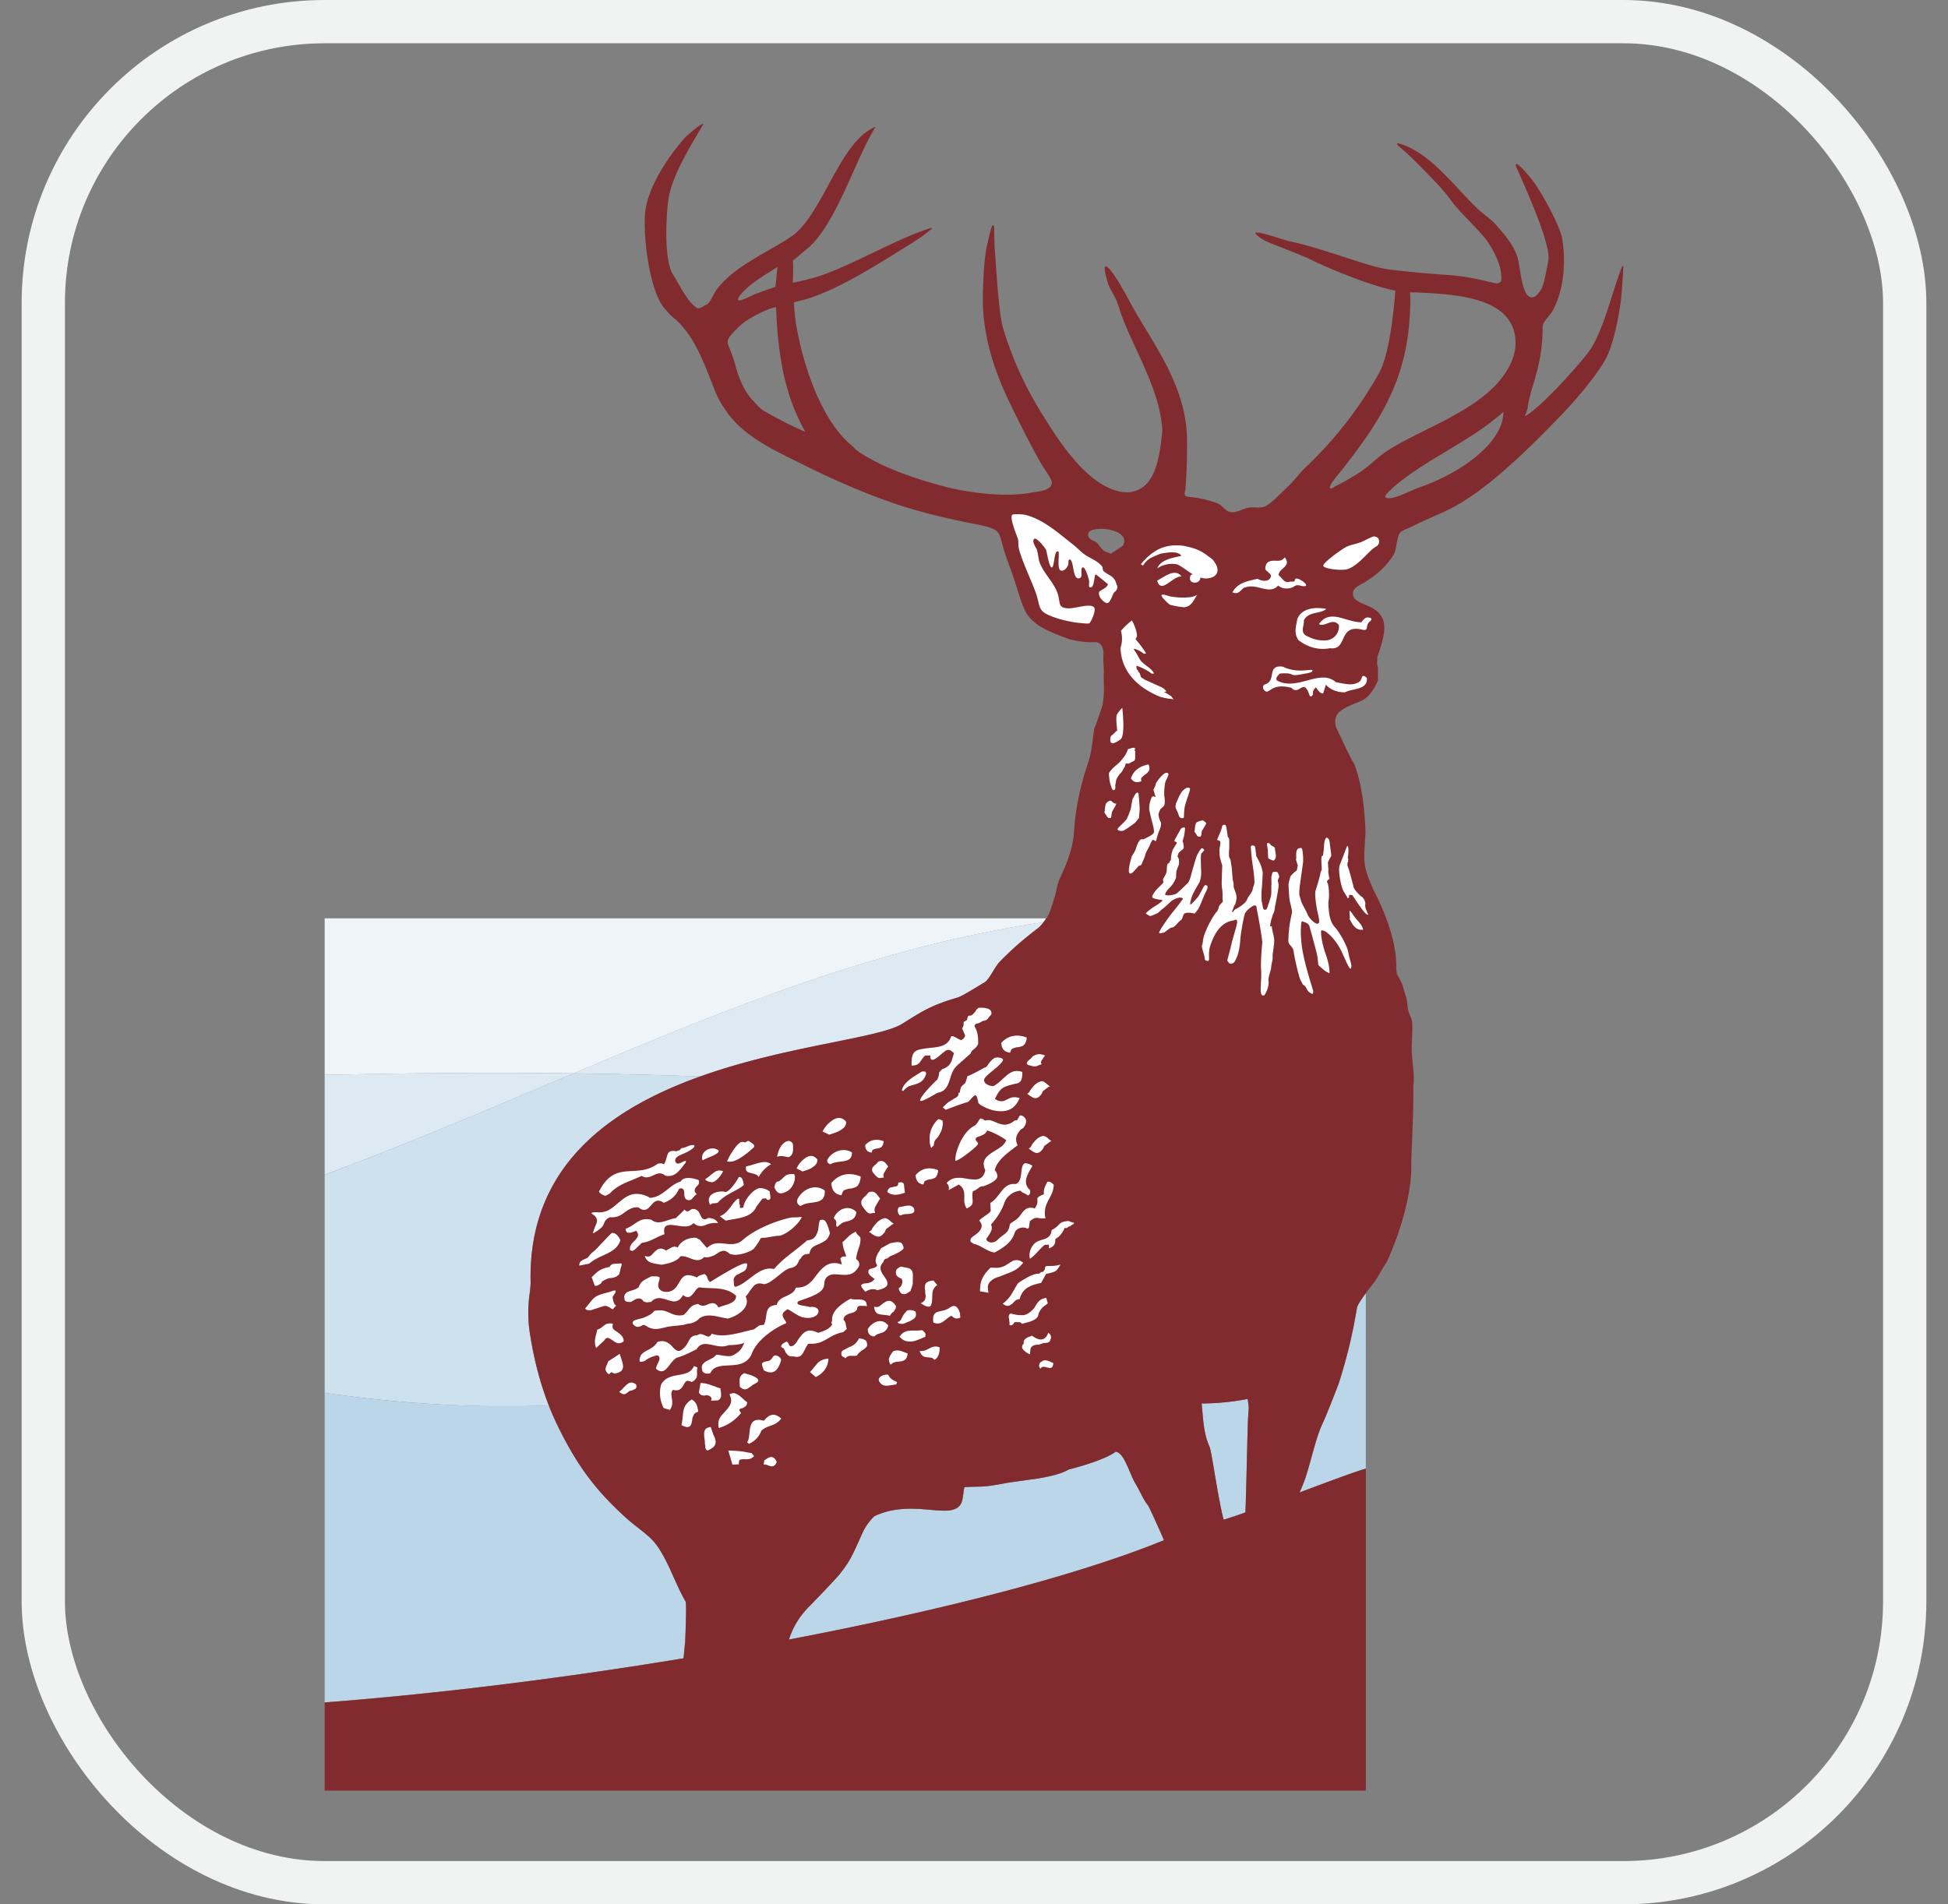
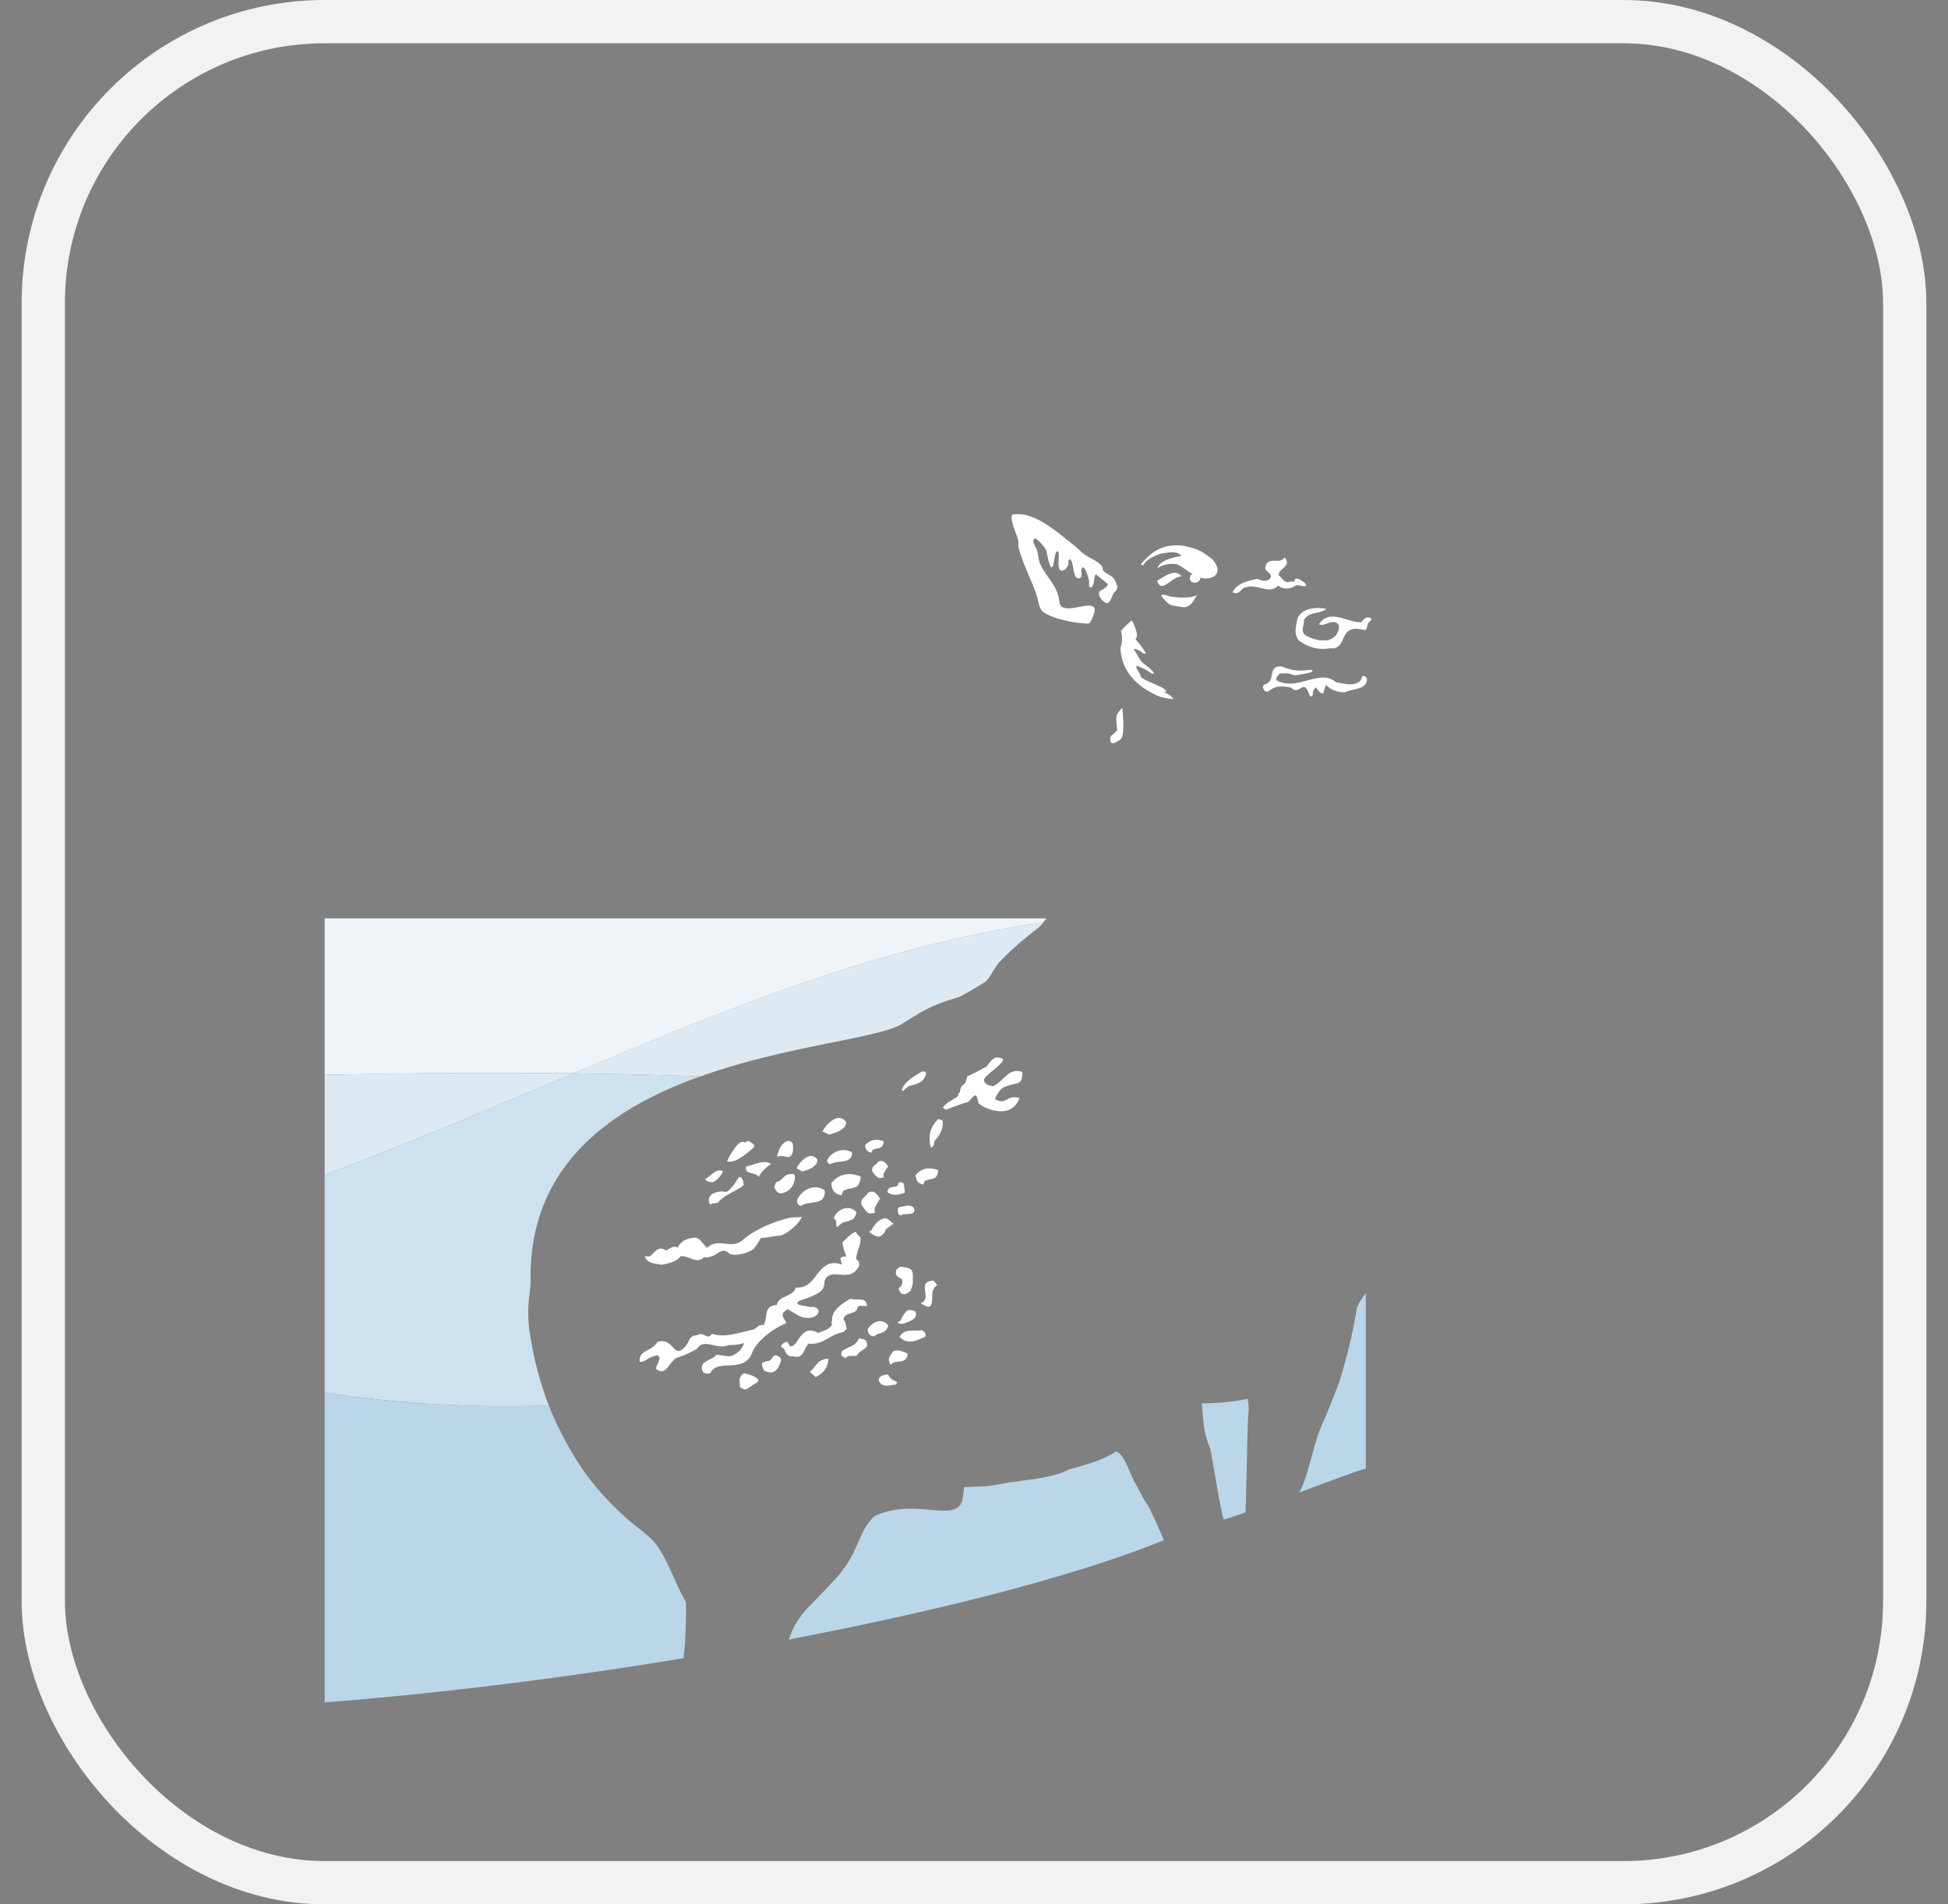
<svg xmlns="http://www.w3.org/2000/svg" width="45" height="44" fill="none" viewBox="0 0 45 44">
  <rect x="0" y="0" width="45" height="44" fill="#808080" stroke="none" />
  <rect x="1" y=".5" width="43" height="43" rx="6.5" stroke="#F1F2F2" />
  <path d="M7.5 21.219v3.617c1.93-.043 3.85-.06 5.75-.036 3.639-1.537 7.051-2.929 10.855-3.492l.065-.089H7.501Z" fill="#EFF4F9" />
  <path d="M20.837 23.657c.509-.317.658-.423 1.298-.615.102-.03.53-.3.605-.342.112-.062.24-.365.36-.485.304-.312.534-.504.896-.785a.835.835 0 0 0 .108-.122c-3.803.563-7.215 1.954-10.855 3.492.983.013 1.959.038 2.928.072 1.996-.715 4.117-.88 4.66-1.215M7.5 27.142c2.027-.758 3.917-1.568 5.75-2.341a163.2 163.2 0 0 0-5.75.036v2.306Z" fill="#DEEAF3" />
  <path d="M12.258 29.644c-.071-2.711 1.858-4.035 3.918-4.773-.969-.033-1.943-.058-2.928-.07-1.832.773-3.721 1.582-5.748 2.342v5.038c1.822.264 3.55.355 5.178.292a7.832 7.832 0 0 1-.429-1.614 3.064 3.064 0 0 1-.023-.902c.016-.13.031-.253.031-.313" fill="#CEE1EE" />
  <path d="M15.037 35.55c-.175-.171-.38-.304-.558-.464-.704-.636-1.146-1.207-1.621-2.193a6.455 6.455 0 0 1-.18-.421A28.392 28.392 0 0 1 7.5 32.18v7.153c2.618-.2 5.503-.56 8.29-1.02.02-.18.03-.336.037-.362 0-.01.04-.919.011-.95-.267-.45-.451-1.11-.8-1.453m16.308-5.334a12.1 12.1 0 0 1-.416 1.74c0 .001-.268.702-.375.927-.163.348-.256.832-.404 1.283a2.92 2.92 0 0 1-.13.318c.695-.26 1.364-.51 1.53-.55V29.88c-.095.13-.196.28-.204.335m-5.116 4.066c-.146-.245-.257-.714-.459-.74-.194.148-.647.3-1.092.413 0 0-.168.13-.794.22l-.497.068c-.24.033-.515.104-.77.106a6.91 6.91 0 0 0-.341.013c-.053.246-.008.451-.275.523-.36.094-1.081-.196-1.805.148a1.3 1.3 0 0 0-.28.397c-.26.588-.299.651-.52.94a21.93 21.93 0 0 1-.703.746 1.86 1.86 0 0 0-.47.765c3.517-.67 6.674-1.481 8.663-2.295-.179-.412-.35-.78-.365-.797-.132-.17-.147-.261-.292-.507m1.53-1.854c.04.436.045.69.187 1.016.042.097.197 1.218.32 1.668.116-.033.273-.085.503-.168.023-.527.047-2.078.065-2.253.003-.027.01-.113.01-.14a1.95 1.95 0 0 0-.023-.23c-.33.071-.7.1-1.063.107" fill="#BBD6E9" />
-   <path d="M34.658 8.774c-.632.786-1.961 1.187-2.68 1.69-.187.13-.337.301-.602.472-.08.049-.345.213-.523.294-.019.008-.107.083-.129.047-.042-.057.247-.385.277-.421.732-.942 1.4-1.861 1.544-3.284.027-.323.045-.588.027-.818.062 0 .14.003.217.007.897.04 2.09.128 2.212 1.02.056.421-.16.767-.344.994m.01 1.062c-.258.642-1.144 1.173-1.88 1.425-.205.068-.646.324-.781.229-.053-.04.229-.276.294-.328.638-.513 1.473-.901 2.11-1.385.155-.123.291-.229.321-.26-.006.065-.006.18-.065.319m-5.83 22.855c-.018.174-.043 1.725-.067 2.253-.229.082-.385.132-.502.168-.122-.45-.279-1.572-.32-1.668-.142-.326-.148-.581-.188-1.017a5.642 5.642 0 0 0 1.063-.105c.014.106.026.202.024.228l-.011.14m-10.609 5.19c.08-.248.215-.51.47-.765.067-.067.636-.656.702-.745.223-.29.26-.352.52-.941a1.3 1.3 0 0 1 .28-.398c.725-.343 1.446-.053 1.805-.147.267-.072.223-.277.275-.523.108-.007.22-.011.34-.013.257-.002.532-.072.772-.106l.497-.069c.626-.09.794-.218.794-.218.445-.115.897-.267 1.093-.414.201.026.311.495.457.74.146.246.161.337.294.508.013.016.186.385.364.797-1.99.814-5.147 1.624-8.663 2.295m7.1-25.353c-.045-.038-.23-.068-.184-.216.017-.046.12-.08.15-.082.308-.058.814.088.646.38 0 0-.266.182-.28.183 0 0-.123-.05-.148-.065-.074-.048-.137-.164-.184-.2m-7.712-3.055a1.196 1.196 0 0 1-.18-.18c-.198-.18-.355-.507-.44-.83-.164-.63-.336-.503.051-.89.094-.102.247-.202.422-.296.108-.054.26-.13.361-.157.03-.01.044-.015.096-.025.006.066.014.165.016.28.064 1.036.233 1.838.664 2.603a9.223 9.223 0 0 1-.989-.505m-.492-2.683c.186-.231.613-.481.781-.586a.612.612 0 0 0 .057-.04c-.023.197-.036.378-.05.462-.094.035-.257.09-.424.152-.1.036-.231.116-.38.158-.114.028-.032-.086.017-.147m17.925-2.885c.163.389.793 1.739.717 2.122-.03.15-.095.537-.15.631-.018.037-.126.225-.239.213-.235-.019-.253-.726-.327-.945-.102-.286-.289-.503-.52-.763-.072-.08-.244-.207-.326-.276-.519-.459-1.167-1.402-1.915-1.577-.004 0-.01-.003-.015.007-.002.008.005.029.018.043.029.027.204.16.563.531.205.212.484.484.65.721.198.282.69.723.86.973.116.174.28.456.309.717.019.17.019.222-.08.244-.064.019-.488-.143-1.137-.192-.059 0-.604-.05-.663-.05-.822-.092-.771-.056-1.47-.277-.466-.147-1.036-.35-1.545-.454-.061-.012-.735-.244-.775-.194-.032.034.194.173.241.194.2.089.773.301.993.405.28.138.53.246.78.344.386.152.752.29 1.216.397-.043.559-.152 1.493-.374 1.894a9.166 9.166 0 0 1-1.707 2.192c-.137.13-.27.32-.457.49-.16.147-.369.387-.521.423-.096.02-.227-.008-.339.014-.153.034-.274.119-.408.1-.13-.024-.175-.14-.29-.197a2.403 2.403 0 0 0-.59-.147c-.142-.017-.2 0-.176-.13 0-.006.01-.013.015-.096.032-.425.038-.822.034-1.123-.019-1.23-.79-2.206-1.25-3.036-.112-.204-.35-.666-.535-.88-.206-.23-.083.168-.05.297.04.146.168.314.21.438.032.07.059.173.083.243.244.725.864 1.704.956 2.58.006.056.018.126.015.165-.056.573-.14 1.295-.681 1.412a.477.477 0 0 1-.114.018c-.852-.005-1.589-1.174-1.967-1.786a8.186 8.186 0 0 1-.91-1.985c-.114-.367-.163-1.442-.198-1.831-.007-.064-.013-.466-.015-.52-.002-.022-.01-.052-.025-.052-.045 0-.113.364-.136.46-.077.309-.1.985-.1 1.261 0 .768.228 1.537.54 2.21.186.407.596 1.22.825 1.61.069.114.24.336.229.422-.025.197-.401.193-.52.228-.59.087-1.376.011-2.068-.18-.666-.185-1.286-.403-1.836-.747-.06-.046-.125-.084-.164-.143-.733-.578-1.175-1.901-1.332-2.911a4.462 4.462 0 0 1-.036-.427c.068-.017.125-.033.184-.047.776-.196 1.819-.873 2.401-1.236.2-.12.395-.249.574-.398.022-.02.028-.029.023-.036-.004-.004-.02-.002-.041.006-.841.264-1.963.958-2.747 1.16a5.184 5.184 0 0 1-.42.098c0-.076.006-.228.006-.26.002-.093-.003-.176-.003-.254.089-.062.18-.155.304-.25.672-.53 1.12-2.048 1.58-2.797.005-.006.021-.03.015-.036-.006-.006-.018.003-.036.012-.81.38-1.193 2.05-1.916 2.527-.589.39-1.329.688-1.726 1.238-.046.063-.145.305-.226.327-.033.007-.15.113-.212.078-.216-.13-.409-.544-.556-.776-.213-.34-.156-1.33-.111-1.696.068-.567.534-1.299.807-1.765.007-.01.01-.015.007-.019-.004-.005-.012.001-.022.005-.11.043-.374.284-.42.332-.38.435-.87 1.16-.908 1.762-.04.568.115 1.83.485 2.203.066.08.132.149.214.21.452.405.663 1.01.894 1.595.073.194.151.344.278.52.413.62 1.197.954 1.9 1.304.666.33 1.448.671 2.196.908.472.15 1.095.303 1.66.407.213.042.402.082.51.172.075.064.123.332.167.465.054.17.118.336.164.465.125.346.2.68.33.932.183.336.615.481 1.013.63.052.008.297.082.582.066.184-.007.207.213.197.316-.008.148.013.247.01.394-.008.38.025.381-.024.708-.01.075-.098.304-.158.491-.012.029-.03.059-.035.085-.038.184-.06.523-.12.71-.055.193-.293.787-.353 1.69-.025.366-.159.713-.325 1.063-.077.165-.063.255-.124.44-.062.194-.1.343-.163.445-.026.04-.134.198-.2.252a7.83 7.83 0 0 0-.898.785c-.12.12-.247.423-.36.485-.075.041-.503.312-.605.343-.64.192-.788.298-1.298.614-1.1.683-8.72.648-8.578 5.987 0 .06-.015.185-.031.313-.03.262-.038.549.023.902.12.758.33 1.454.61 2.035.474.986.916 1.557 1.62 2.192.177.16.382.294.558.464.349.343.533 1.004.8 1.453.029.03-.011.94-.011.95-.006.025-.017.181-.037.362-2.787.461-5.67.82-8.29 1.02v2.036h24.052v-7.438c-.167.04-.838.289-1.532.55l.043-.096c.047-.118.08-.204.087-.224.15-.45.242-.934.405-1.282.108-.225.374-.926.374-.927.236-.753.335-1.244.418-1.74.014-.108.375-.557.375-.557.108-.14.193-.329.313-.5 0 0 .582-1.212.567-2.259-.006-.193.054-1.06.047-1.814.006-.042.012-.08.012-.13 0-.144-.014-.275-.03-.408 0-.012 0-.025-.003-.036-.003-.028-.002-.06-.006-.089-.03-.194.013-.574.004-.747-.013-.227-.093-.202-.11-.436-.012-.16-.063-.282-.104-.43-.029-.11-.09-.209-.142-.305a1.289 1.289 0 0 1-.016-.13c.028-.81-.511-1.777-.525-1.81-.256-.59-.227-.612-.185-1.336-.03-.886-.175-1.366-.265-1.59-.036-.021-.31-.61-.4-.802a.367.367 0 0 1-.024-.245c.06-.253.5-.326.676-.447.114-.075.241-.27.294-.41a.133.133 0 0 0 .007-.045v-.27c0-.02-.014-.037-.017-.056-.008-.041.005-.103.001-.149 0-.013 0-.027.005-.04.154-.476.314-.899-.14-1.136-.188-.1-.44-.144-.428-.331.006-.143.19-.196.297-.268.288-.187.484-.361.647-.63.069-.116.069-.426.152-.507.058-.057.217-.106.324-.163.346-.177.684-.293.992-.472.833-.475 1.733-1.388 2.373-2.047.316-.324.824-.908 1.057-1.33.186-.34.352-1.173.374-1.624.007-.107.032-.466.031-.483 0-.019-.001-.038-.01-.038-.008-.001-.017.007-.02.017-.221.54-.434 1.524-.78 1.981-.258.335-1.032 1.2-1.413 1.446l-.053.031c.012-.03.03-.07.038-.097a.592.592 0 0 0 .032-.132c.089-.545.342-.931.342-1.854 0-.09.167-.25.21-.324.293-.498.326-1.176.244-1.686-.054-.336-.546-1.205-.729-1.412-.015-.02-.3-.365-.34-.323-.019.015.012.085.027.114" fill="#822B2F" />
  <path d="M25.883 17.085c.119-.085.043-.71.043-.727 0-.015-.084.086-.12.143-.039.058-.003.312-.003.32a.6.6 0 0 0 .004.047c.004.008-.004.02-.015.023-.01.002-.048.053-.13.117 0 0-.096.31.22.076m5.693-1.419c-.145-.134-.088.05-.193.098-.152.085-.285.041-.52 0-.372-.327-.89.217-1.364-.04-.042-.064.027-.113.064-.16.42-.035.137.094.58.002 0 0 .193-.023.176-.075-.015-.05-.332.084-.689-.088-.378-.042-.13.321-.404.41-.105.033-.019.206.07.16.087-.043.18-.17.535-.081.188.199.28-.247.418.165.029.086.082-.008.082-.008-.011-.09.027-.12.066-.167.046.05.08.14.169.142l.064-.205c.094.118.267.179.438.178.2-.098.528-.052.509-.331m-2.05-2.138c.091.092.271.087.366.024.102-.07.15.008.258-.01.11-.017-.212-.246-.234-.15-.015.083-.073.024-.15.058-.106.016-.154-.109-.227-.154-.003-.06.031-.1.073-.14l.042-.036c.087-.08.099-.14.026-.242-.08.1-.148.078-.258.078-.133.005-.19.057-.193.195.04.071.157.105.124.19-.057.122-.23.078-.303.033-.223.054-.458.086-.58.313.083.031.127.024.189-.037l.053-.05c.019-.018.037-.028.06-.028.275-.097.554.185.756-.044m-2.471.258c-.09-.014-.13-.048-.207-.045-.088.004.153.224.18.234a2.1 2.1 0 0 0 .325.057c.19-.024.229-.194.304-.29-.118.084-.398.075-.603.044m.237-.465c-.146-.204-.403.013-.562.096.097.326.35-.111.562-.096m2.676.98c-.03.175-.084.325.023.489.058.038.327.265.732.188.422.054.175-.567.748-.428.165.04.051-.11.184-.2 0 0 .057-.056-.004-.073-.063-.017-.11-.03-.202.101-.346.007-.73-.326-.981.044.134.078.315-.162.46.02a.32.32 0 0 1-.289.354.753.753 0 0 1-.4-.077c-.244-.083-.103-.251-.12-.387.113-.21.359-.137.52-.26-.243-.053-.571-.024-.672.23m-3.078 1.692c.016-.008.036-.012.056-.018a.37.37 0 0 0-.105-.092l-.407-.184c-.002-.003-.004-.004-.004-.008a.38.38 0 0 1-.076-.05.39.39 0 0 0-.024-.076c-.011-.02-.026-.037-.04-.057l-.006-.028c-.005 0-.01 0-.012-.003l-.016-.023-.004-.074c.098.03.277.118.352.185l.055-.002c-.055-.128-.22-.19-.305-.296-.059-.076-.088-.17-.153-.243l-.005-.036a.56.56 0 0 1 .227.117l.054-.005a2.142 2.142 0 0 0-.246-.33c.011-.024.028-.044.032-.068.01-.09-.063-.284-.117-.366a1.72 1.72 0 0 0-.253.242l.005.01a.676.676 0 0 1-.013.379c.016.638.526.976.916 1.133.075.018.15.039.225.046.028 0 .057.008.085.014-.021-.028-.042-.052-.062-.082-.053-.024-.088-.06-.157-.084" fill="#fff" />
  <path d="m28.012 12.926-.163-.12c-.153-.109-.282-.145-.494-.193-.464-.061-.733.106-1.002.424l.052.03c.11-.174.222-.194.404-.275.105-.013.398-.085.481.052-.18.04-.479.083-.555.287a.61.61 0 0 1 .464-.09c.087.043.183.114.28.18.022.018.048.028.073.045-.016.006-.04.016-.046.025-.097.217.23.22.223.052a.38.38 0 0 0 .328-.033c.15-.129.019-.302-.045-.383m-2.522.264c-.017-.016-.014-.076-.03-.102-.109-.134-.248-.174-.382-.262-.105-.068-.2-.18-.318-.267-.315-.248-.67-.566-1.077-.664-.081-.017-.276-.026-.3 0-.067.084.115.488.133.564.017.063 0 .13.017.201.071.3.3.764.398 1.046.067.19.063.325.148.412.123.126.54.234.799.268.064.006.253.03.282.015.04-.017.165-.295.116-.364-.078-.112-.432.026-.6.017-.25-.01-.17-.12-.246-.348-.088-.258-.31-.44-.416-.715-.027-.075-.029-.184-.064-.298-.012-.03-.13-.196-.053-.247.043-.033.233.187.268.26.016.037.072.412.133.403.064-.012.05-.42.147-.367.04.022-.032.371.047.432.05.036.14-.017.17-.101.04-.027-.006-.14.048-.148.11.014.052.499.236.43.078-.027-.002-.229.064-.246.065-.02.146.284.15.315.002.02-.006.13 0 .132.126.087.108-.263.15-.285.014-.005.284.23.281.22.01.082-.192.156-.197.18-.045.136.145.27.182.265.087-.01.127-.244.18-.265.039-.02.08-.119.036-.166-.048-.215-.188-.205-.303-.315m-7.536 18.135c-.106-.047-.098.086-.196.117l-.062.013c-.117.031-.112.044-.048.207.22.116.325.004.395-.227 0 0 .018-.069-.09-.11m-.756.401c-.112.052-.118.136-.109.24l.005.075c.068.062.117.076.187.037l.037-.027.037-.024c.055-.045-.003-.007.105-.068.11-.062.057-.111-.064-.168-.057-.029-.131-.04-.198-.065m1.692-.235-.041.052-.044.049a1.19 1.19 0 0 1-.091.108l.132.116c.188-.096.284-.233.294-.424l-.018.002a.349.349 0 0 0-.232.098m2.412-.76c-.211.034-.391-.05-.522.154l.077.066c.188.105.353-.002.516-.064.024-.077 0-.101-.07-.156m-.744.605c-.04.073-.023.118.015.195l.04-.033c.104-.081.34.029.354-.23-.113-.034-.195-.095-.326-.054a.456.456 0 0 0-.083.123m-.04.422c-.123-.01-.262.067-.202.164.09.15.25.072.387.064l.021-.054c-.044-.026-.06-.03-.104-.055a.258.258 0 0 1-.101-.118m-.676-.838a.365.365 0 0 1-.223.2l-.068.036c-.086.042-.118.057-.115.12 0 .014.002.026.006.046l.048.03.041.029a.137.137 0 0 1 .114-.058h.072c.007 0 .013 0 .02.002l.059-.008c.068-.132.25-.154.236-.261a.25.25 0 0 0-.016-.063c-.02-.05-.123-.07-.175-.074m-4.559.759c.137.004.218-.261.367-.317.16-.044.303-.123.445-.192a.218.218 0 0 1 .203-.12c.12 0 .25.058.385.056a.42.42 0 0 0 .151-.03h.014c.117-.001.217-.013.297-.035l.049-.017-.022.049a.419.419 0 0 1-.194.212.228.228 0 0 1-.147.046c-.095 0-.205-.032-.285-.032-.095.131-.346.134-.332.306.002.021.007.046.013.068.022.044.062.061.117.061a.21.21 0 0 0 .066-.01c.155-.343.742.005.951-.433.133-.385.646-.664.793-.716.007-.005.007-.012.007-.02 0-.032-.072-.093-.08-.167a.102.102 0 0 1 .04-.088l.072-.055.012.005c.123.066.22.148.337.184a.733.733 0 0 0 .128.014c.173-.005.241-.093.24-.156-.004-.05-.047-.1-.159-.1l-.045.004c-.065-.022-.153-.025-.224-.047-.027-.011-.049-.005-.06-.043-.003-.02.007-.026.024-.043.087-.036.175-.06.267-.099.493-.193.232-.323.402-.472a.25.25 0 0 1 .167-.052c.076 0 .16.013.242.013.096-.003.187-.022.263-.118.033-.041.069-.084.063-.132a.13.13 0 0 0-.026-.076c-.014-.01-.026-.025-.04-.04l-.006-.01v-.01c.035-.222.108-.295.1-.457-.002-.053-.083-.073-.109-.157-.167.087-.179.138-.305.244.01.141.036.17.077.304l.009.03-.03-.002h-.024c-.038.004-.042.004-.083.043l.036.141-.039-.01a.379.379 0 0 0-.137-.022c-.178 0-.289.126-.39.25-.121.158-.22.314-.463.316h-.032c-.034.085-.077.122-.162.166l-.07.035c-.086.035-.18.082-.208.186l-.003.014h-.016c-.287.03-.187.255-.276.447l-.007.012-.012.002c-.034.001-.067.008-.091.011l-.125.092c-.206.043-.478.135-.725.139a.798.798 0 0 1-.25-.038c-.011.018-.036.062-.083.065a.059.059 0 0 1-.032-.009l-.054-.022a.254.254 0 0 0-.086-.027.178.178 0 0 0-.082.027c-.19.008-.17.14-.274.26-.063.068-.107.102-.155.103-.073-.003-.114-.07-.179-.135-.073-.063-.13-.091-.2-.091a.468.468 0 0 0-.106.015c-.11.183-.282.18-.384.305 0 .001-.038.079-.032.124.003.028.003.033.033.034a.322.322 0 0 0 .084-.02.708.708 0 0 1 .289-.13h.009l.009.006c.024.015.037.039.037.061-.002.08-.082.17-.082.244.052.043.095.058.13.058m1.4-4.156c-.181.005-.315.08-.31.207a.26.26 0 0 0 .028.099l.055-.028.005-.003a.353.353 0 0 0 .123-.017c.14-.184.532-.315.596-.41-.007-.037-.01-.082-.024-.108l-.001-.003c-.019-.054-.037-.068-.09-.071-.026.066-.207.337-.306.347a.158.158 0 0 1-.047-.012h-.03v-.001Zm-.201-.429c-.071.052-.112.098-.193.145l.002.005c.024.045.12.068.16.066h.001c.1-.01.238-.203.248-.255a.247.247 0 0 0-.084-.016c-.044 0-.08.015-.134.055" fill="#fff" />
-   <path d="M14.617 30.571c0 .008.002.017 0 .02.043.04.073.068.117.066a.223.223 0 0 0 .089-.026c.012-.008.028-.018.044-.018.022 0 .038.01.059.021a.373.373 0 0 0 .226.072c.08 0 .154-.026.22-.037.073-.026.22-.031.407-.056l.106-.027a.408.408 0 0 0 .281-.133.407.407 0 0 1 .216-.058c.15-.001.292.055.435.07.18-.045.449-.203.436-.408a.337.337 0 0 0-.022-.089l-.006-.014.011-.01c.043-.046.08-.113.122-.164l.041-.052a.194.194 0 0 1 .144-.075c.02 0 .043.004.064.008.012.004.024.008.038.008.174.001.446-.338.612-.37.152-.03.165-.103.211-.192l.038-.041c.036-.078.104-.092.191-.096.027-.14.082-.168.218-.225.151-.073.212-.1.257-.253-.029-.104-.08-.322-.175-.31-.02 0-.038.007-.055.01-.032.078-.029.159-.044.235-.043.14-.095.22-.253.232-.276.248-.52.383-.755.652l-.01.01-.013-.004a.614.614 0 0 0-.082-.007c-.293 0-.527.347-.788.42l-.009.004-.008-.005c-.024-.017-.024-.038-.027-.064.003-.008 0-.015-.002-.023v-.02c0-.018-.001-.039-.005-.065.02-.06.06-.104.118-.12l.051-.03c.11-.044.14-.088.145-.198-.01-.017-.008-.02-.033-.02-.066-.003-.27.089-.811.424l-.012.008-.01-.008c-.04-.03-.044-.072-.067-.122a.135.135 0 0 0-.055-.055c-.067.022-.127.032-.164.07l-.01.01-.013-.005a.478.478 0 0 0-.182-.048c-.236-.008-.194.37-.494.386a.33.33 0 0 1-.109-.016c-.066-.03-.092-.078-.094-.124-.003-.071.034-.14.032-.179-.003-.023-.01-.04-.12-.04h-.051c-.04.003-.038.01-.083.032l-.09.046a.298.298 0 0 0-.138.17c-.112.108-.348.063-.334.25l.005.044c.02.04.052.049.106.049h.043c.044-.023.11-.078.18-.08.043 0 .09.024.105.067l.076.024.105-.011a.237.237 0 0 1 .18-.088c.124 0 .247.076.353.076.069-.003.131-.029.193-.128l.013-.02.019.015a.153.153 0 0 0 .091.033c.07.002.128-.087.178-.154a.17.17 0 0 1 .087-.072c.274.045.586-.03.838.186l.008.007.001.01v.006c0 .175-.282.197-.385.25l-.017.008-.012-.017c-.043-.067-.086-.083-.133-.083-.03 0-.062.01-.09.02l-.061.029c-.027.005-.051.01-.07.01-.039 0-.07-.013-.106-.042-.204.034-.19.129-.336.255a.394.394 0 0 1-.093.011c-.19.002-.273-.122-.46-.118-.039 0-.082.006-.121.01-.07.087-.148.117-.25.16l-.014.005c-.128.04-.251.046-.24.123m-.222.988c-.004-.076-.054-.199-.078-.28l-.268.175c-.032.125-.125.184.018.298l.053-.048c.026 0 .052.021.07.032.119-.016.208-.062.205-.178m-.273-.611.055.036c.08.06.145.071.232.008 0-.084-.036-.13-.104-.183l-.05-.039c-.095-.057-.12-.086-.094-.186-.15-.03-.182.028-.282.1a.28.28 0 0 1-.079.037c-.035.169-.087.252-.028.425l.187-.174c.053-.082.088-.073.163-.024m-.15-.777c.095.002.143.072.19.078.035-.05.072-.08.072-.074-.002-.026-.03-.018-.045-.063a.438.438 0 0 1-.035-.142c-.002-.029.187-.221-.042-.13-.027.01-.168.047-.168.047-.24.066-.252.14-.403.318l-.003.003c-.013.013-.017.023-.017.023 0 .005.01.023.054.04h.052c.024 0 .043 0 .06-.01l.026-.009s.247-.082.258-.08m.116-.907-.007.01-.015.002a.55.55 0 0 0-.305.146l-.09.085c.021.059.029.083.048.128l.002.003c.016.063.021.1.123.042.07-.04.061-.069.061-.069s.118-.085.222-.085c.037 0 .118-.033.118-.033.047-.051.057-.018.074-.097l.018-.08c.002-.028.055-.127.008-.127l-.129.008c-.054-.001-.1.016-.129.067m.249-.615-.03-.052c-.053-.08-.098-.112-.164-.113-.021 0-.281.293-.417.423h-.004a.543.543 0 0 0-.127.135.203.203 0 0 1-.054.035l-.065.027c-.08.047-.085.07-.092.136l.231-.045c.242-.22.622-.219.722-.546m2.713-.955c-.135.088-.209.332-.418.404l.138.103c.273-.06.594-.06.707-.324l.138-.183.017-.003c.004 0 .019-.003.036-.003 0 0 .004-.003.007-.003.035 0 .032.012.044.03l.038.01c.055-.026.043-.045.043-.074 0-.02-.005-.045-.013-.083v-.039a.37.37 0 0 0-.222-.08c-.138 0-.361.256-.385.428l-.002.017-.02.007a.111.111 0 0 1-.042.006c-.048.002.003-.063-.028-.078l-.005-.005-.003-.129h-.031Zm-.813-.883.011-.009c.135-.079.354-.125.36-.217a.207.207 0 0 0-.147-.053c-.121 0-.243.095-.239.218 0 .016.004.03.008.046l.007.015Zm-2.441 1.382a.212.212 0 0 1-.01.06c-.037.096-.081.196-.082.24.053-.019.216-.132.233-.184l.027-.059a.201.201 0 0 1 .14-.128h.013c.017.002.03.002.043.002a.409.409 0 0 0 .213-.071l.07-.049c.085-.062.165-.11.27-.111h.04l.005.006c.048.038.09.054.126.053.034 0 .07-.015.108-.049l.059-.063c.05-.057.092-.1.157-.1.04 0 .079.015.13.048a.598.598 0 0 0 .299-.222l.058-.105.016-.001c.008-.005.016-.005.027-.005.057-.002.07.058.072.089l.001.054c.006.052.011.094.06.12.02.008.035.01.05.01.033 0 .059-.015.086-.052.041-.046.047-.054.091-.089-.02-.02-.042-.041-.047-.08-.001-.032.017-.068.051-.102.042-.036.05-.062.05-.1a.122.122 0 0 0-.008-.04.687.687 0 0 0-.245-.05c-.072.002-.133.02-.167.076l-.007.008-.01.003c-.235.067-.4.351-.684.372l-.005.001-.01-.003a.612.612 0 0 0-.308-.089c-.143 0-.255.072-.363.159l-.129.108a.791.791 0 0 1-.138.099.463.463 0 0 1-.248.06c-.027 0-.053-.005-.075-.002h-.01c-.053.001-.074.014-.074.017v.003c-.017.019.107.047.124.163m.193-.562.098-.05c.203-.227.482-.286.725-.405l.014-.006.012.007c.047.023.085.03.118.025.097-.005.169-.076.274-.09a.192.192 0 0 1 .141.05.26.26 0 0 0 .107.009c.121-.012.198-.095.287-.204l.039-.054c.02-.026.05-.043.044-.087l-.001-.006c-.032 0-.111.056-.17.065a.065.065 0 0 1-.053-.017v-.001a.07.07 0 0 1-.022-.046c-.005-.063.049-.1.128-.137.154-.06.339-.164.316-.212 0-.009-.018-.02-.072-.012-.06.008-.136.06-.21.066-.035.004-.054.065-.087.057l-.052.02-.008-.002a.209.209 0 0 0-.076-.007c-.145.004-.113.156-.186.286l-.01.02-.02-.006-.043-.015h-.001c-.03.004-.066.005-.079.008-.5.366-.972-.099-1.35.626-.006.006-.007.012-.006.02 0 .029.075.083.143.096m2.087.316a.12.12 0 0 0-.053-.01.091.091 0 0 0-.062.017l-.008.007-.008.002.001.001-.017.01c-.013.008-.023.015-.048.019l-.011-.003a.095.095 0 0 1-.05-.04l-.205.2h-.01c-.111.013-.248.09-.383.095a.248.248 0 0 1-.17-.06.577.577 0 0 0-.119-.014c-.184 0-.279.153-.478.224.014.073.029.09.077.09.021.004.048-.004.084-.013l.087-.032.012.018a.142.142 0 0 1 .03.069c0 .05-.03.087-.068.132l-.05.047c-.047.053-.073.099-.071.153-.001.006.002.016.002.025a.09.09 0 0 0 .051.02c.033 0 .078-.043.123-.09l.063-.06a.092.092 0 0 1 .067-.04c.197-.035.303-.13.493-.195-.005-.021-.007-.043-.009-.063 0-.046.004-.084.03-.113.025-.028.066-.036.115-.038.026 0 .054.002.09.007l.125.017a.592.592 0 0 0 .124.01.254.254 0 0 0 .181-.061l.02-.014.02.017a.225.225 0 0 0 .145.05c.037 0 .075-.01.113-.026a.564.564 0 0 1 .284-.043c-.05-.08-.103-.113-.232-.117-.028.02-.051.031-.076.031-.068-.004-.081-.064-.106-.107-.021-.052-.047-.097-.1-.12m4.349 2.153c-.03.017-.063.05-.095.073-.056.038-.072.029-.136.019.015.108.041.17.166.182.072.013.121.006.197.03a.338.338 0 0 1 .095-.104c.02-.035.053-.07.047-.124-.084-.126-.165-.153-.274-.075m.452-1.268v-.003c-.029-.118-.056-.128-.164-.13l-.126.021c-.024 0-.199.109-.226.114l-.063.099a.423.423 0 0 0-.069.202c.003.028.01.055.028.086l.01.011-.01.02c-.058.07-.144.033-.19.1a.226.226 0 0 0-.005.039c.002.039.02.061.066.1l.078.062-.019.021c-.068.075-.164.074-.235.084-.052.02-.055.033-.055.047-.002.035.06.104.098.141a.33.33 0 0 1 .17-.06c.034 0 .07.006.102.024.173-.038.242-.09.236-.16-.001-.034-.017-.077-.058-.133-.046-.07-.098-.131-.102-.21-.005-.048.017-.099.068-.15.003-.035.027-.078.082-.078l.08-.058c.06-.017.304-.13.304-.188" fill="#fff" />
  <path d="m16.35 28.817-.022.015-.17-.197c-.032-.003-.063-.04-.093-.038-.176.002-.326.075-.4.208l-.01.022-.017-.012c-.023-.006-.04-.01-.055-.01-.064-.001-.119.052-.192.084l-.012.003-.01-.008a.191.191 0 0 0-.108-.036c-.066 0-.123.057-.183.123-.038.043-.069.061-.103.061a.301.301 0 0 1-.082-.014c.055.16.161.167.39.204.144-.024.354-.075.43-.188l.006-.007.01-.001c.008-.002.015-.002.023-.002.127 0 .252.095.364.092a.199.199 0 0 0 .139-.061l.01-.01h.009c.018.004.034.007.052.007a.478.478 0 0 0 .189-.058l.071-.045a.28.28 0 0 1 .126-.05c.05 0 .096.027.146.072a.417.417 0 0 0 .144.021.903.903 0 0 0 .351-.098l.058-.04c.061-.075.114-.152.158-.237l.005-.01.01-.002c.015-.002.027-.005.042-.005.089 0 .255-.044.347-.047.02 0 .04-.002.058-.006.205-.065.446-.303.49-.429 0 0-.133.012-.215.01-.08.002-.764.171-1.178.547a.393.393 0 0 1-.227.07c-.104.004-.203-.023-.3-.02a.363.363 0 0 0-.25.093m4.604.475-.08-.016c-.09-.02-.069-.016-.164.052-.014.037-.019.067-.014.09 0 .047.027.08.12.123l.012.005.004.01c0 .004.01.024.01.05.005.045-.012.112-.085.16.03.11.072.134.126.134.048.002.076-.026.143-.068.032-.027-.004-.043.03-.061.009-.054.03-.094.029-.128-.007-.155.046-.32-.13-.351m-2.413-1.454c.194-.1.53.017.509-.334-.249-.17-.518-.01-.624.19-.04.076 0 .139.063.168l.052-.024Zm-.418-.29c.205-.061.28-.35.216-.421-.166-.005-.177.014-.288.12l-.041.034c-.055.035-.048-.008-.098.061l-.028.087.028.055c.04.076.107.114.211.065m-.894-.552c.003.097.073.088.208.13.048.014.07.039.087.066a.779.779 0 0 1 .287-.297l-.006-.004a.258.258 0 0 0-.147-.044c-.134.004-.294.079-.428.101v.048m.19-.5v-.017c0-.022-.01-.038-.04-.06l-.045-.031c-.005-.004-.016-.01-.033-.024-.006-.001-.014-.001-.02-.005-.013 0-.02.005-.04.02l-.025.011-.01.006-.012-.006c-.017-.006-.035-.007-.05-.008-.109-.005-.309.337-.352.453.03.003.056.003.083.003.16-.002.434-.232.545-.341m.683.217.114.021c.093-.046.103-.128.1-.219l-.002-.055c.011-.057-.071-.122-.134-.095-.1.03-.167.14-.197.227l-.024.078-.014.052c.062-.013.088-.02.157-.009m3.273 3.27c-.012.075-.06.104-.11.124.06.04.119.074.162.08.053.005.075-.004.097-.105a.283.283 0 0 0 .003-.04c.007-.06.002-.122.01-.179a.234.234 0 0 1 .11-.173l-.087-.107c-.142.016-.186.051-.197.122a.31.31 0 0 0 .005.113l.003.075a.15.15 0 0 1 .007.071l-.003.013v.006m-.462.338-.03.033-.033.052c-.04.074-.044.121-.12.136.023.037.034.04.091.043h.018l.033-.004c.136-.058.295-.104.283-.218a.166.166 0 0 0-.013-.064.237.237 0 0 0-.102-.031c-.05 0-.086-.01-.127.053m-2.168-3.338c.073-.05.137-.096.133-.194-.082-.109-.188-.103-.285-.03a.567.567 0 0 0-.195.234l.137.072c.073-.026.138-.041.21-.082m.454.35c.015.144.057.253.237.28.044-.126.025-.1.15-.148l.082-.01a.49.49 0 0 0 .12-.044c.06-.046.09-.16.09-.23-.254-.107-.505-.063-.678.152m.136 1.012.083-.067c.091-.096.33-.02.36-.276-.193-.203-.469-.037-.522.144.117.092.014.142.079.2m1.18 2.279c-.157-.209-.393-.06-.475.083.008.098.039.162.158.167.076-.107.255-.03.317-.25m-.49-.452-.002-.003c0-.01-.01-.044-.022-.089-.079-.1-.23-.032-.359-.078-.063.04-.443.23-.425.493.004.045-.034.045-.005.09l.009.015-.01.01c-.075.111-.197.14-.312.18h-.01l-.008-.004a.413.413 0 0 0-.172-.048c-.124 0-.197.101-.266.195l-.031.048-.027.044c-.048.05-.077.076-.114.076-.067-.005-.032-.057-.102-.107-.029.011-.133.054-.127.115v.01l.062.037c.021.048.073.185.174.18.008.002.02 0 .041-.003a.258.258 0 0 0 .086.013c.149.005.162-.184.261-.298l.01-.008.01.004h.06c.31-.003.397-.207.727-.269l.083-.074c-.03-.1-.014-.144-.07-.206l-.005-.01.001-.01c.02-.12.157-.125.224-.156h.003a.19.19 0 0 0 .083-.066c0-.05.028-.085.07-.085h.02l.055-.001c.035.001.058.005.075.005h.013m.831-4.967s.002 0 .003-.002a.527.527 0 0 1 .133-.11l.01-.003c.023-.005.045-.015.075-.023.175-.048.258-.087.316-.27-.027-.046-.022-.046-.028-.043l-.01.001c-.007 0-.01-.004-.011-.001-.012-.002-.029-.002-.047-.002-.175.104-.435.252-.468.433 0 .006.006.008.006.008l.02.013m.844.999v-.001c.057-.1.056-.122.076-.232l-.003-.076a.183.183 0 0 0-.09-.041c-.012 0-.017.001-.023.008-.11.11-.2.268-.188.467.005.123.003.095.034.19l.062-.062c.01-.157.064-.119.132-.253m-1.27 2.262c.03-.036.008-.061.07-.1.057-.033.077-.072.142-.093a.903.903 0 0 0-.063-.05l-.04-.037c-.037-.024-.066-.046-.108-.046-.114.029-.178.093-.247.185-.043.05-.039.06-.049.08-.012.02-.027.032-.063.05.085.067.157.113.213.112.043 0 .087-.022.146-.101m-.525-.617.042.057.056.073c.093.092.09.036.209.042 0 0-.037-.075.01-.157.039-.064.062-.118.106-.174l-.034-.042c-.073-.11-.133-.15-.246-.096-.056.111-.203.132-.143.297m-.784-1.08c-.039.06-.005.103.05.126l.05-.021c.17-.073.467.009.454-.254-.22-.128-.461-.002-.554.148m.267-.646c.087-.052.157-.101.154-.208-.095-.114-.212-.11-.321-.032a.656.656 0 0 0-.224.256l.155.074c.083-.03.155-.047.237-.09m.74.504c.027-.078.014-.061.095-.09l.05-.007c.018-.005.062-.015.074-.026.04-.028.06-.094.06-.14-.16-.063-.319-.035-.428.093.008.088.033.153.148.17m1.468.582c.047-.035.07-.121.07-.176-.195-.081-.387-.047-.52.116.01.11.043.194.18.215.034-.098.02-.077.115-.113l.064-.01a.282.282 0 0 0 .09-.033m-1.318-.367c-.049.085-.175.106-.125.232l.035.046c.014.015.028.034.05.052.077.074.077.03.177.035 0 0-.031-.061.009-.12.034-.054.053-.094.091-.139l-.027-.033c-.063-.085-.114-.119-.21-.073m.622.713-.02-.163c.005-.088-.086-.086-.134-.068-.002.071-.015.082-.094.092l-.042.01c-.016.005-.032.005-.05.011-.042.024-.058.053-.066.1.115.105.284.061.406.018m-.116.522.04-.003c.05-.057.365.028.28-.166-.084-.106-.218-.03-.339-.02-.048.043-.036.147.018.19m2.047-3.497c-.027.04-.045.076-.09.082-.282.16-.398.202-.398.202.001.02-.04.13-.046.153l-.09.082a.313.313 0 0 0-.034.132c.002.025-.044-.002-.034.032v.01c-.006.082-.098.094-.132.128l-.106.063c-.07.06-.125.119-.125.119l.068.055s.276-.11.481-.172c.071-.007.1-.105.188-.157l.008-.005h.01c.034.017.024.029.031.037.005.01.009.023.013.039l.017.062.004.01-.004.007c.01.08.306.19.386.198a.747.747 0 0 0 .152.014c.202-.002.337-.104.42-.302a.365.365 0 0 0-.124-.022c-.04 0-.08.01-.127.033-.059.027-.101.06-.167.06a.23.23 0 0 1-.126-.038l-.026-.014.012-.026c.125-.25.183-.256.466-.328.15-.017.153-.138.156-.27a.37.37 0 0 0-.124-.023c-.212-.001-.325.226-.53.342a.063.063 0 0 1-.031.008c-.06-.005-.183-.034-.2-.13 0-.01 0-.02.003-.027.022-.066.128-.14.233-.23.108-.086.207-.189.202-.219v-.005c0-.01-.009-.022-.03-.032-.018-.007-.04-.012-.042-.014-.025-.002-.046-.005-.064-.005-.063 0-.106.04-.156.094l-.047.058h.003Z" fill="#fff" />
-   <path d="m21.364 24.393.007-.006h.087c.01 0 0 0 .022-.005.03.005-.014.063.038.098.006.005.012.008.024.005.06.006.186-.121.293-.201a.129.129 0 0 1 .071-.026c.063 0 .095.05.114.062l.019.012-.008.023c-.054.17-.06.28-.265.347l-.07.073a.414.414 0 0 1-.047.173s-.069.057-.18.18c-.112.116-.223.264-.214.301l.001.008.009.001c.065.004.236-.1.385-.184l.003-.005h.006c.318-.049.24-.41.423-.601l.017-.02.326-.289a.117.117 0 0 1 .035-.066c.05-.044.1-.072.132-.145.004-.007.005-.016.004-.028-.001-.077.008-.234-.08-.379l-.005-.009.003-.012c.013-.046.057-.058.096-.058l.096-.055a.148.148 0 0 0 .132-.078c.044-.054.07-.063.065-.104-.003-.061-.047-.113-.21-.121h-.087a.283.283 0 0 1-.048.042.35.35 0 0 1-.123.136l-.005.004h-.01c-.008 0-.017-.002-.023 0-.063 0-.042.098-.068.107-.067.045-.067.025-.069.068a.185.185 0 0 1-.034.121l.071.166c-.013.035-.037.086-.096.102-.041 0-.215-.134-.232-.077-.081.252-.35.241-.57.268-.225.038-.354.032-.34.396v.003h.004c.196-.003.176-.1.303-.228m.72 5.798c-.067-.05-.17.04-.17.04-.196.113-.396.007-.355.325.189.091.273-.09.417-.154l.044.035c.058.041.102.03.163.008l-.01-.099s-.022-.109-.09-.155m-.79 1.025-.05.003c.04.096.073.137.192.143.083.01.1.003.148.058l.03-.02c.081-.062.095-.184.089-.27-.183-.068-.255.08-.409.087m-5.5.777c.05-.093.07-.11.187-.062.191-.103.086-.215.132-.334l-.082-.036c-.134.315-.568.099-.758.424a.735.735 0 0 0 .059.549l.14.042c.136-.17-.032-.369.075-.464.152.046.212-.052.246-.119m-1.352.034-.039.036c-.028.037-.061.063-.1.097.072.052.118.077.184.02.03-.022.064-.055.109-.053.072-.035.131-.035.096-.142-.113-.078-.18-.032-.25.042m1.842.216.053-.008.054.019c.067.048.045.078.034.11l.162-.009c.064-.035.076-.085.07-.143-.002-.025-.004-.045-.004-.063l-.01-.038.003-.031a1.006 1.006 0 0 1-.124-.043l-.089-.031a.69.69 0 0 0-.25-.051l-.038.218c.028.056.073.075.139.07m-.306.092c-.254.159-.176.352-.236.592.154.08.219.058.245-.096l.01-.074c.005-.018.015-.035.022-.052.027-.062.06-.07.112-.088-.02-.11-.035-.22-.153-.282m11.676-13.027c.01.009.015.014.024.02l.022.003h.024c.03-.01.013-.01.019-.015.001-.003.001-.01.01-.028 0-.02.003-.042.007-.067.006-.045.102-.162.102-.197 0-.005.007-.005-.007-.016a.288.288 0 0 0-.069-.052.379.379 0 0 0-.144.046c-.038.033-.04.168-.041.17v.005s-.006.012-.01.026v.003c.004.026.041.06.043.069.008.012.014.027.02.032m-1.996-.807c-.043.002-.064.023-.096.05-.036.034-.04.177-.041.18l-.008.03v.005c.002.028.042.064.043.073.006.015.016.027.02.033.01.011.016.02.025.025.014.004.015.004.024.004h.021c.03-.01.016-.014.019-.015.003-.006.003-.014.009-.032l.008-.072c.008-.047.102-.174.102-.21 0-.004-.048-.005-.059-.019-.005-.002-.058-.052-.067-.052m3.624 1.104c.01.052.007.184.016.22.002.004 0 .004.01.015.006.007.1.045.108.045.028-.012.037-.034.052-.064.017-.044-.015-.188-.015-.188v-.003l-.002-.033v-.003c-.008-.027-.091-.06-.097-.067a.156.156 0 0 0-.02-.031.09.09 0 0 0-.023-.016l-.014-.002-.004.002h-.008l-.005.003c-.02.013-.01.01-.01.016v.034c.005.02.01.045.011.071m-2.046-.747c.01.015.022.029.032.038.014.01.02.005.026.01h.033c.021-.008.017-.01.021-.012.003-.008 0-.008 0-.008.005-.013.001-.102.016-.213.027-.155.126-.376.127-.442-.001-.005 0-.01-.007-.018a.04.04 0 0 0-.037-.013c-.03 0-.049.012-.072.028a.258.258 0 0 0-.066.06.636.636 0 0 0-.09.162c-.014.032-.024.057-.037.08a.078.078 0 0 1-.01.025c-.003.002-.003.004-.003.008l-.001.002h-.002a.548.548 0 0 1-.01.065v.008c0 .047.053.129.059.15.006.028.019.057.022.071m-.976.104a.557.557 0 0 0 .048-.058c.003-.007.01-.086.018-.178.005-.089-.023-.352-.023-.373 0-.019-.018-.055-.05-.032-.031.021-.084.137-.09.145l-.017.08-.024.142c-.006.023-.05.146-.088.223-.037.076-.24.232-.218.258.02.028.1.042.145.02a2.47 2.47 0 0 0 .25-.171.3.3 0 0 0 .049-.056m-.36-1.112c.032-.032.06-.11.082-.131.007-.012.02-.07.024-.074.002-.002.005-.002.005-.006.01.004.022.004.037.004h.022c.03-.004.072-.042.102-.05.05-.017.052-.063.052-.098a2.43 2.43 0 0 1 .001-.137c0-.015-.026-.004-.01-.041.041-.085-.161-.003-.161-.003-.026.084-.049.13-.164.268-.06.072-.159.138-.2.186a.832.832 0 0 1-.053.063c-.011.017-.018.023-.019.042a.057.057 0 0 0 0 .024c.001.04.01.101.016.151.006.035.02.082.035.121.005.02.01.037.016.052.006.008.008.015.01.016 0 .003.004.007.006.009.002.002.008.01.028.01l.01-.002.008-.006c.019-.018.019-.035.019-.06v-.011l-.002-.003c-.002-.034.007-.06.02-.15a.5.5 0 0 1 .117-.174m.664 1.671a.427.427 0 0 1 .06-.112c.002-.012.027-.003.046.015.018.02.041.01.043-.022a1.61 1.61 0 0 1 .058-.19c.016-.04.07-.163.04-.22a.448.448 0 0 1-.05-.178c.004-.029.04-.11.04-.112 0-.003.006-.007.009-.01 0 0 .034-.028.07-.063.039-.03.026-.188.014-.245a1.42 1.42 0 0 1 .022-.303c.009-.045.086-.168.074-.199-.01-.03-.05-.035-.096-.006-.046.027-.183.178-.197.243-.012.065-.061.129-.052.134.006.002.032.125.04.13.009.008.009.021 0 .03-.008.008-.044-.042-.082.012a.622.622 0 0 0-.057.266c.003.042.043.199.052.243.012.044.071.242.056.303-.018.062-.242.154-.246.158h-.01c-.004 0-.01-.004-.015-.004a.345.345 0 0 0-.035.006.345.345 0 0 0-.068.095c-.01.027-.04.108-.047.137-.01.029-.066.123-.085.147 0 0-.162.498 0 .395.046-.031.153-.163.157-.166l.008-.002h.005l.031-.008c.017-.005.042-.072.052-.101.02-.028.056-.142.067-.182.014-.034.085-.16.095-.191m.706 1.747c.052-.025.038-.085.08-.147.04-.061.244-.015.245-.011 0 0 .07-.074.099-.133.036-.059.11-.27.155-.354.047-.085.053-.138.042-.148-.023-.036-.063-.023-.078.002-.017.026-.115.224-.146.255a2.696 2.696 0 0 1-.143.155c-.023.018-.034.01-.03-.017a.95.95 0 0 1 .049-.18c.03-.069.13-.25.163-.298a.641.641 0 0 0 .043-.239 8.291 8.291 0 0 1-.01-.328c.005-.024 0-.101.018-.11a.216.216 0 0 0 .038-.044l.02-.017s.005-.001.005-.005l-.01-.023c-.008-.01-.038-.036-.061-.02a.785.785 0 0 0-.103.171c-.016.047-.059.18-.073.235-.016.052-.06.215-.071.256a.64.64 0 0 1-.055.128c0 .004-.003.004-.005.004-.005.004-.037.038-.074.072-.038.04-.143.135-.18.168-.04.036-.184.05-.199.05a.364.364 0 0 1-.068-.012c-.02-.002.012-.083.1-.168a.6.6 0 0 0 .15-.244c-.004-.016 0-.086.003-.125.005-.035.055-.15.061-.17a1.337 1.337 0 0 0 0-.105.187.187 0 0 0-.029-.067c0-.005-.005-.01-.003-.019l.02-.063c.013-.03.1-.086.117-.112.015-.03-.01-.134-.01-.137a.096.096 0 0 0-.01-.024v-.015c.002-.005.013-.051.03-.105a1.45 1.45 0 0 0 .026-.192c0-.006-.066-.034-.108.035-.035.067-.149.263-.142.268.015.003.046.023.055.027.008.007 0 .031-.016.054-.019.024-.05.08-.076.125a.805.805 0 0 0-.04.191v.035a.019.019 0 0 1-.019.02c-.01 0 0 .047-.043.064-.043.016-.025.153-.04.202-.013.054-.08.151-.08.168 0 .017.005.053.006.06a.025.025 0 0 1-.007.023l-.154.156s-.126.144-.085.183c.038.033.199.047.223.055.021.008-.06.076-.184.15-.123.076-.208.161-.196.163.012.003.082.059.11.054.03-.005.128-.053.149-.06.02-.002.086-.073.12-.1.039-.024.176-.153.217-.191a.501.501 0 0 1 .19-.076c.009 0 .037.007.052.01.014.004.02.018.014.028a5.474 5.474 0 0 1-.242.313c-.126.158-.262.37-.262.374 0 .003-.05.083-.041.088.03.029.066 0 .1-.001.038-.003.152-.125.203-.12.053 0 .142-.135.19-.162m2.253-1.09c-.01-.055-.128-.038-.131-.008l-.021.084c-.004.01.002.152 0 .186-.007.042.004.2-.01.258-.011.058-.076.244-.088.283-.01.016-.015.038-.05.042-.035-.003-.04-.027-.047-.047l-.03-.153a1.612 1.612 0 0 1 .005-.328c.008-.08.018-.295.018-.324v-.005c0-.017-.021-.11-.038-.16a1.607 1.607 0 0 0-.109-.221s-.025-.21-.033-.229c-.013-.017-.09-.04-.095.014.007.076.02.254.029.316.01.072.041.285.045.334.005.045.01.143.012.16v.002h-.002l.002.003a.433.433 0 0 0-.005.038l-.002.014h-.002c-.003.001-.003.003-.003.006a.846.846 0 0 0-.034.122c-.02.072-.104.15-.128.226-.043.1-.241.207-.277.224l-.055.063c-.03-.005.017-.083.017-.09 0-.007.021-.065.026-.076.01-.01.007.038.042-.114.03-.144-.063-.243-.063-.338a.264.264 0 0 0-.007-.087c-.024-.066-.027-.322-.044-.381-.01-.04-.017-.14-.028-.148-.005-.008-.014-.012-.017-.026l-.01-.04v-.055a.77.77 0 0 1 .005-.105c.002-.027.002-.083.002-.136l-.001-.08a.134.134 0 0 0-.025-.058c-.008-.009-.01-.016-.012-.029l-.02-.146a.602.602 0 0 0-.023-.099c-.035-.03-.08 0-.084.02-.007.083-.095.254-.118.32h.013c.011.005.022.01.032.01.02.004.026.021.03.029 0 .01.004.02.004.03 0 .014-.003.022-.004.037a2.337 2.337 0 0 1-.018.1v.038c0 .043.001.1.006.135.007.043.053.197.056.203l.003.014c-.002.02-.014.289-.014.398 0 .05.003.1.01.13.017.099.006.251.012.262.005.008.005.016.005.023 0 .003 0 .01-.005.016-.007.008-.007.008-.008.013a.048.048 0 0 1-.013.013l-.044.05c-.036.038-.018.096-.071.155-.096.1-.319.52-.319.685 0 .002-.027.142-.027.095.008.111.071.236.071.33 0-.005.095.084.097-.024 0-.08-.014-.17.03-.306.088-.265.244-.547.542-.578.017-.01.019-.012.035-.017h.009c.025.002.028.02.028.026a.042.042 0 0 1 .005.022c0 .075-.071.27-.128.501-.049.209-.082.314-.102.4.008-.006.049.065.053.061.128.034.151-.123.168-.14l.004-.007c.005-.007.006-.015.01-.028.008-.018.015-.05.025-.085.017-.071.034-.164.04-.255.011-.19.08-.542.104-.622.023-.073.116-.142.17-.18.02-.011.029-.018.044-.021.002-.002.01-.003.014-.003.028 0 .047.022.047.046v.006c0 .025.08.384.133.795v.01s-.032.256-.032.547c0 .032 0 .06.004.093.015.265-.052.567.037.585.01-.008.044.009.046-.021a.535.535 0 0 0 .09-.278v-.021a.149.149 0 0 1-.005-.033c.002-.106.064-.24.064-.294.002-.074.032-.16.032-.188.002-.033.002-.07.002-.093v-.014c0-.016.044-.275.035-.361-.008-.087-.054-.22-.054-.297h-.04a.774.774 0 0 1 .05-.218v-.006c0-.028.054-.12.054-.159.002-.051.065-.328.087-.498.019-.123-.017-.137-.011-.185 0 0 .035-.083.033-.083l-.027-.075h-.003Zm1.178.898c.005-.01-.029-.17-.008-.275.017-.105.004-.358-.03-.406-.035-.042.052-.087.051-.092-.01-.004-.013-.015-.01-.026.003-.006-.026-.106-.018-.16.003-.053-.004-.073-.005-.099-.003-.022.004-.023-.003-.055-.008-.036.003-.043.01-.064.016-.029.02-.052.022-.052.006 0 .021-.035.043-.071.005-.012-.027-.21-.037-.313-.008-.102-.067-.101-.067-.108 0-.006-.057.01-.065.214-.003.079-.021.183-.021.187 0 .003-.004.008-.005.013-.005.002-.029.008-.03.04-.008.06 0 .168.002.18.003.05.003.137 0 .155-.002.017-.006-.037-.006-.033-.002.005-.008.008-.01.013-.003.002-.01.049-.023.109a5.445 5.445 0 0 1-.1.343c-.022.065 0 .284.043.49.049.203.052.26.014.275-.057.029-.214-.131-.241-.209-.025-.074-.13-.24-.15-.31l-.038-.133-.002-.006-.003-.035c0-.011.005-.115.01-.162.007-.048.035-.263.047-.334.008-.075.026-.18.032-.239a1.355 1.355 0 0 0-.02-.284c-.012-.042-.036-.039-.04-.033-.14-.006-.088.212-.1.24-.02.026.047.16.035.176-.01.02-.012.068-.016.075a.043.043 0 0 0-.005.017c0 .004-.003.011-.006.013-.003 0-.129.095-.145.148-.016.055-.04.149-.04.167 0 .02.01.244.02.331.01.086.067.272.061.319-.009.046-.025.114-.031.152-.004.004-.004.01-.004.01s-.046.228-.05.488c-.001.111.103.129.12.241.033.224.128.61.162.676.037.067.052.108.066.108.013-.001.051.04.069.078.048.096.072.093.117.124.04.026.04-.045.04-.055.005-.01-.175-.534-.245-.928-.067-.394-.032-.619-.032-.634 0-.013.007-.057.022-.052.015.005.14.03.166.105.022.077.119.43.166.615.045.186.03.278.047.293.017.018.137.125.174.147l.075.038c.002 0 .02-.138-.08-.429-.106-.285-.127-.554-.104-.56.09-.027.339.208.472.499.13.29.183.405.203.382.052-.059-.023-.191-.05-.357-.026-.17-.21-.49-.319-.606-.11-.116-.126-.32-.128-.325-.003-.005-.003-.014 0-.018m.43-.321s.038-.008.032-.024c-.022-.075.05-.047.058-.047.007 0 .023.007.026.012.002.006.14.218.234.34.077.098.11.108.121.101.013-.007-.078-.139-.066-.232.016-.086-.063-.18-.09-.19-.026-.012-.16-.146-.178-.212-.017-.069-.096-.382-.131-.466-.038-.087.014-.138.007-.143-.007-.006-.01-.02-.001-.025.007-.008-.014-.052-.01-.058a.82.82 0 0 0 .014-.188c0-.062-.022-.08-.03-.071-.008.014-.117.308-.168.43-.05.124.027.526.097.633.067.102.083.14.085.14M24.13 31.028c.052.002.095-.008.123-.04.015-.054.03-.054.027-.09-.003-.04-.017-.074-.065-.103-.033.097-.094.154-.17.154-.063 0-.133-.035-.209-.09a.216.216 0 0 1-.072.029c-.069.035-.121.066-.116.137v.005l.002.014-.008.007a.102.102 0 0 0-.031.071c-.001.063.107.14.181.17l.013-.13c.029-.074.1-.092.166-.092.055-.002.108-.038.16-.043m-.113.473c-.027.063-.017.06.013.125l.03-.03c.076-.068.261.123.271-.103-.089-.031-.148-.083-.246-.052-.025.035-.054.02-.067.06m-.686-7.178c.04-.1.023-.083.13-.12l.074-.01c.022-.005.083-.021.1-.034.054-.038.08-.128.082-.185-.222-.086-.435-.05-.59.124.012.115.048.204.203.225m3.141-6.44a.256.256 0 0 0 .064-.066c.028-.041.014-.115-.005-.153-.2.034-.353.146-.407.322.05.073.114.114.24.066-.009-.083-.013-.062.055-.131l.053-.038Zm-2.414 7.099c-.107.028-.166.086-.228.17-.041.048-.037.052-.049.074-.01.017-.022.029-.054.045.077.06.142.105.196.103.039 0 .08-.023.135-.094.024-.031.004-.054.062-.091.05-.032.071-.065.133-.087-.023-.015-.038-.03-.06-.045l-.038-.034c-.034-.023-.06-.043-.098-.04m-.194 1.431c-.039.049-.035.056-.046.077-.01.018-.025.029-.055.045.076.06.142.109.193.104.042 0 .08-.023.135-.094.027-.031.007-.054.065-.092.054-.033.073-.066.133-.087l-.06-.045-.036-.036c-.036-.02-.062-.041-.1-.04-.104.024-.163.088-.229.168m-.122-1.81.05.015c.02.004.04.01.063.016.102.016.095-.012.213-.047 0 0-.046-.026-.008-.08.03-.047.048-.078.085-.12l-.038-.011c-.088-.03-.15-.03-.254.035-.047.072-.189.131-.11.191m-1.274 3.133-.007-.078c-.001-.035-.001-.073.008-.116l.003-.016.015-.007c.013-.002.029-.014.049-.024l.055-.034a.163.163 0 0 1 .128-.052c.135-.05.334-.137.32-.247a.223.223 0 0 0-.05-.112l-.012-.011.005-.013c.06-.238.343-.422.525-.565a.295.295 0 0 1-.035-.126c-.005-.088.042-.156.106-.236l.06-.037c.04-.052.067-.103.064-.156a.157.157 0 0 0-.028-.08c-.037-.037-.073-.054-.091-.054-.021.002-.037.009-.056.057l-.02.03c-.015.043-.04.025-.072.032a.358.358 0 0 1-.227.096c-.158-.004-.273-.113-.39-.106-.014.003-.034.003-.051.008l-.014.002-.012-.007c-.039-.031-.064-.039-.079-.039-.042-.01-.065.109-.151.166-.3.149-.456.653-.444.798 0 .006.002.01.003.012.095-.003.516-.343.518-.383.005-.007.005-.01.005-.018.005-.021-.044-.038-.057-.096 0-.034.029-.05.057-.058l.059-.02c.062-.025.116-.053.14-.105l.01-.017.025.004c.107.031.308.137.394.201l.023.015-.01.024a.389.389 0 0 1-.12.137c-.184.13-.402.211-.39.402a.397.397 0 0 0 .031.122l.005.01-.002.01c-.034.15-.125.204-.237.204-.04 0-.081-.005-.128-.008l-.137-.023a.7.7 0 0 0-.12-.007.343.343 0 0 0-.27.121c.034.033.052.066.053.102.001.021-.001.04-.008.062l.235-.13.015.01c.096.065.111.146.114.222V27.75a.346.346 0 0 0 .055.172c.14-.067.14-.113.138-.188m1.825.685c-.026.277-.303.174-.424.345a.38.38 0 0 0-.088.25c0 .025.006.049.011.07l.014-.01c.116-.08.201-.212.32-.305l.006-.007h.004l.04-.001h.007c.01 0 .014 0 .027-.004h.004c.032 0 .008.066.02.086.085-.028.146-.089.143-.175a.063.063 0 0 0-.005-.02l.012-.016.001-.011a.382.382 0 0 0 .146-.137l.035-.056c.044-.074-.001-.054.066-.054.026 0 .049-.045.082-.038.05-.048.102-.05.092-.082 0-.008-.1-.021-.112-.043-.268.017-.173.089-.4.21m-.818.695a.36.36 0 0 0-.07.01c-.158.095-.226.165-.394.167-.04 0-.08 0-.127-.006-.236.222-.246.38-.246.549l.194.032-.014-.112c-.012-.198.273-.261.273-.261.259-.108.384-.122.543-.317a.211.211 0 0 0-.16-.062m.719.136c-.086-.002-.023.07-.1.13l-.01.009-.016-.002c-.028-.006-.05.04-.073.04-.163-.009-.477.216-.482.225-.115.172-.153.32-.35.468.042.031.073.048.104.05.03 0 .068-.01.12-.053.044-.04.076-.099.167-.104.063-.244.23-.318.497-.374v-.002l.112-.203c.246-.059.234-.055.333-.218a.747.747 0 0 1-.16.03l-.143.004Zm-.215 1.158a.34.34 0 0 1 .09-.186.536.536 0 0 1 .079-.067l.056-.044-.037-.127-.009.002c-.141.027-.178.095-.228.165l-.03.054a.479.479 0 0 1-.17.15.215.215 0 0 1-.134.029c-.09.006-.182-.023-.254-.037-.036.025-.04.048-.04.083 0 .013.003.029.007.044l.01.075a.303.303 0 0 1-.002.063c.017.006.029.009.037.009.016-.002.029-.009.047-.026l.036-.05.013.002.037-.002c.015.002.032.002.045.002a.081.081 0 0 1 .075.038c.136-.038.306-.065.37-.176m-.544-1.91c.02-.088.11-.137.2-.139.038 0 .075.011.109.029l.027-.029.02-.147.01-.006c.154-.127.155-.038.354-.063a.305.305 0 0 1-.017-.096c-.011-.305.197-.388.205-.677-.046-.045-.082-.071-.127-.071-.007.005-.016.005-.022.005-.04.083-.085.165-.08.25v.013l.006.022-.02.007c-.25.104-.051.1-.185.306l-.012.017-.018-.007a.28.28 0 0 0-.08-.01c-.101 0-.155.068-.208.138l-.05.067c-.077.096-.21.139-.22.188-.03.203-.116.191-.279.346a.21.21 0 0 1-.139.064.15.15 0 0 1-.112-.047.059.059 0 0 1-.009-.025c.002-.033.024-.051.027-.055.047-.07.102-.146.096-.215a.152.152 0 0 0-.01-.054l-.008-.017.01-.012c.142-.16.247-.331.313-.527.063-.133.2-.23.348-.244l.015-.001.01.014c.02.021.044.032.066.042l.038.02c.024.009.039.023.05.036.05-.024.055-.033.055-.084v-.042a.247.247 0 0 1-.097-.181c-.006-.138.093-.269.15-.381a.391.391 0 0 0-.152-.059c-.05 0-.08.038-.098.157l-.012.099c-.01.072-.025.185-.12.224l-.008.001h-.005l-.03-.002c-.268-.003-.323.306-.547.44l.008.187-.006.007c-.05.064-.128.102-.19.15-.023.012-.044.037-.07.064a.193.193 0 0 1 .058.115c0 .043-.017.082-.054.13-.09.104-.213.13-.206.218a.085.085 0 0 1 .004.025l.075.049c.141.021.316.184.483.199.194-.111.383-.226.454-.438m7.75-7.461c-.029-.007.017.192-.01.187.066.123.128.275.316.254-.027-.14-.173-.233-.251-.373l-.055-.068ZM17.119 32.542l.044-.01c.057-.033.102-.063.094-.135-.097-.068-.155-.152-.251-.193-.06-.026-.097-.015-.154.01.07.165.04.235-.074.367l-.067.076c-.106.112-.132.178-.108.337a1.01 1.01 0 0 0 .515-.347c-.03-.05-.064-.08.001-.105m.7 1.123c-.045 0-.09.028-.132.057l-.023.011-.008.009-.003.009-.007.062-.005.026h.024l.003-.004c.04 0 .098.042.16.045h.003c.042 0 .08-.027.108-.09l.004-.01-.004-.01c-.034-.074-.076-.105-.12-.105m-.556-.107c-.146-.034-.294-.038-.439-.043l.095.324.149-.006c.002-.078-.01-.112.096-.118.114 0 .174.015.256-.073l-.058-.068-.1-.017Zm-.844-.587c-.155.02-.16.1-.15.235.007.048.017.098.015.145.002.05.02.05.004.084 0 0 .012.052.04.072.028.025.153-.074.153-.074.076-.076.06-.168-.004-.29l-.058-.172Zm1.227-.144c-.436-.131-.274.368-.387.493l.04.04a.524.524 0 0 0 .289-.304c.14-.134.317-.09.459-.281-.167-.147-.287-.09-.4.052m14.07-20.15c-.175.147-.393.437-.63.482-.131.022-.493-.014-.518-.085-.021-.066.42-.38.517-.43.109-.059.204-.064.35-.116.076-.03.265-.14.313-.134.085.012.128.066.1.167-.016.057-.07.063-.133.117" fill="#fff" />
</svg>